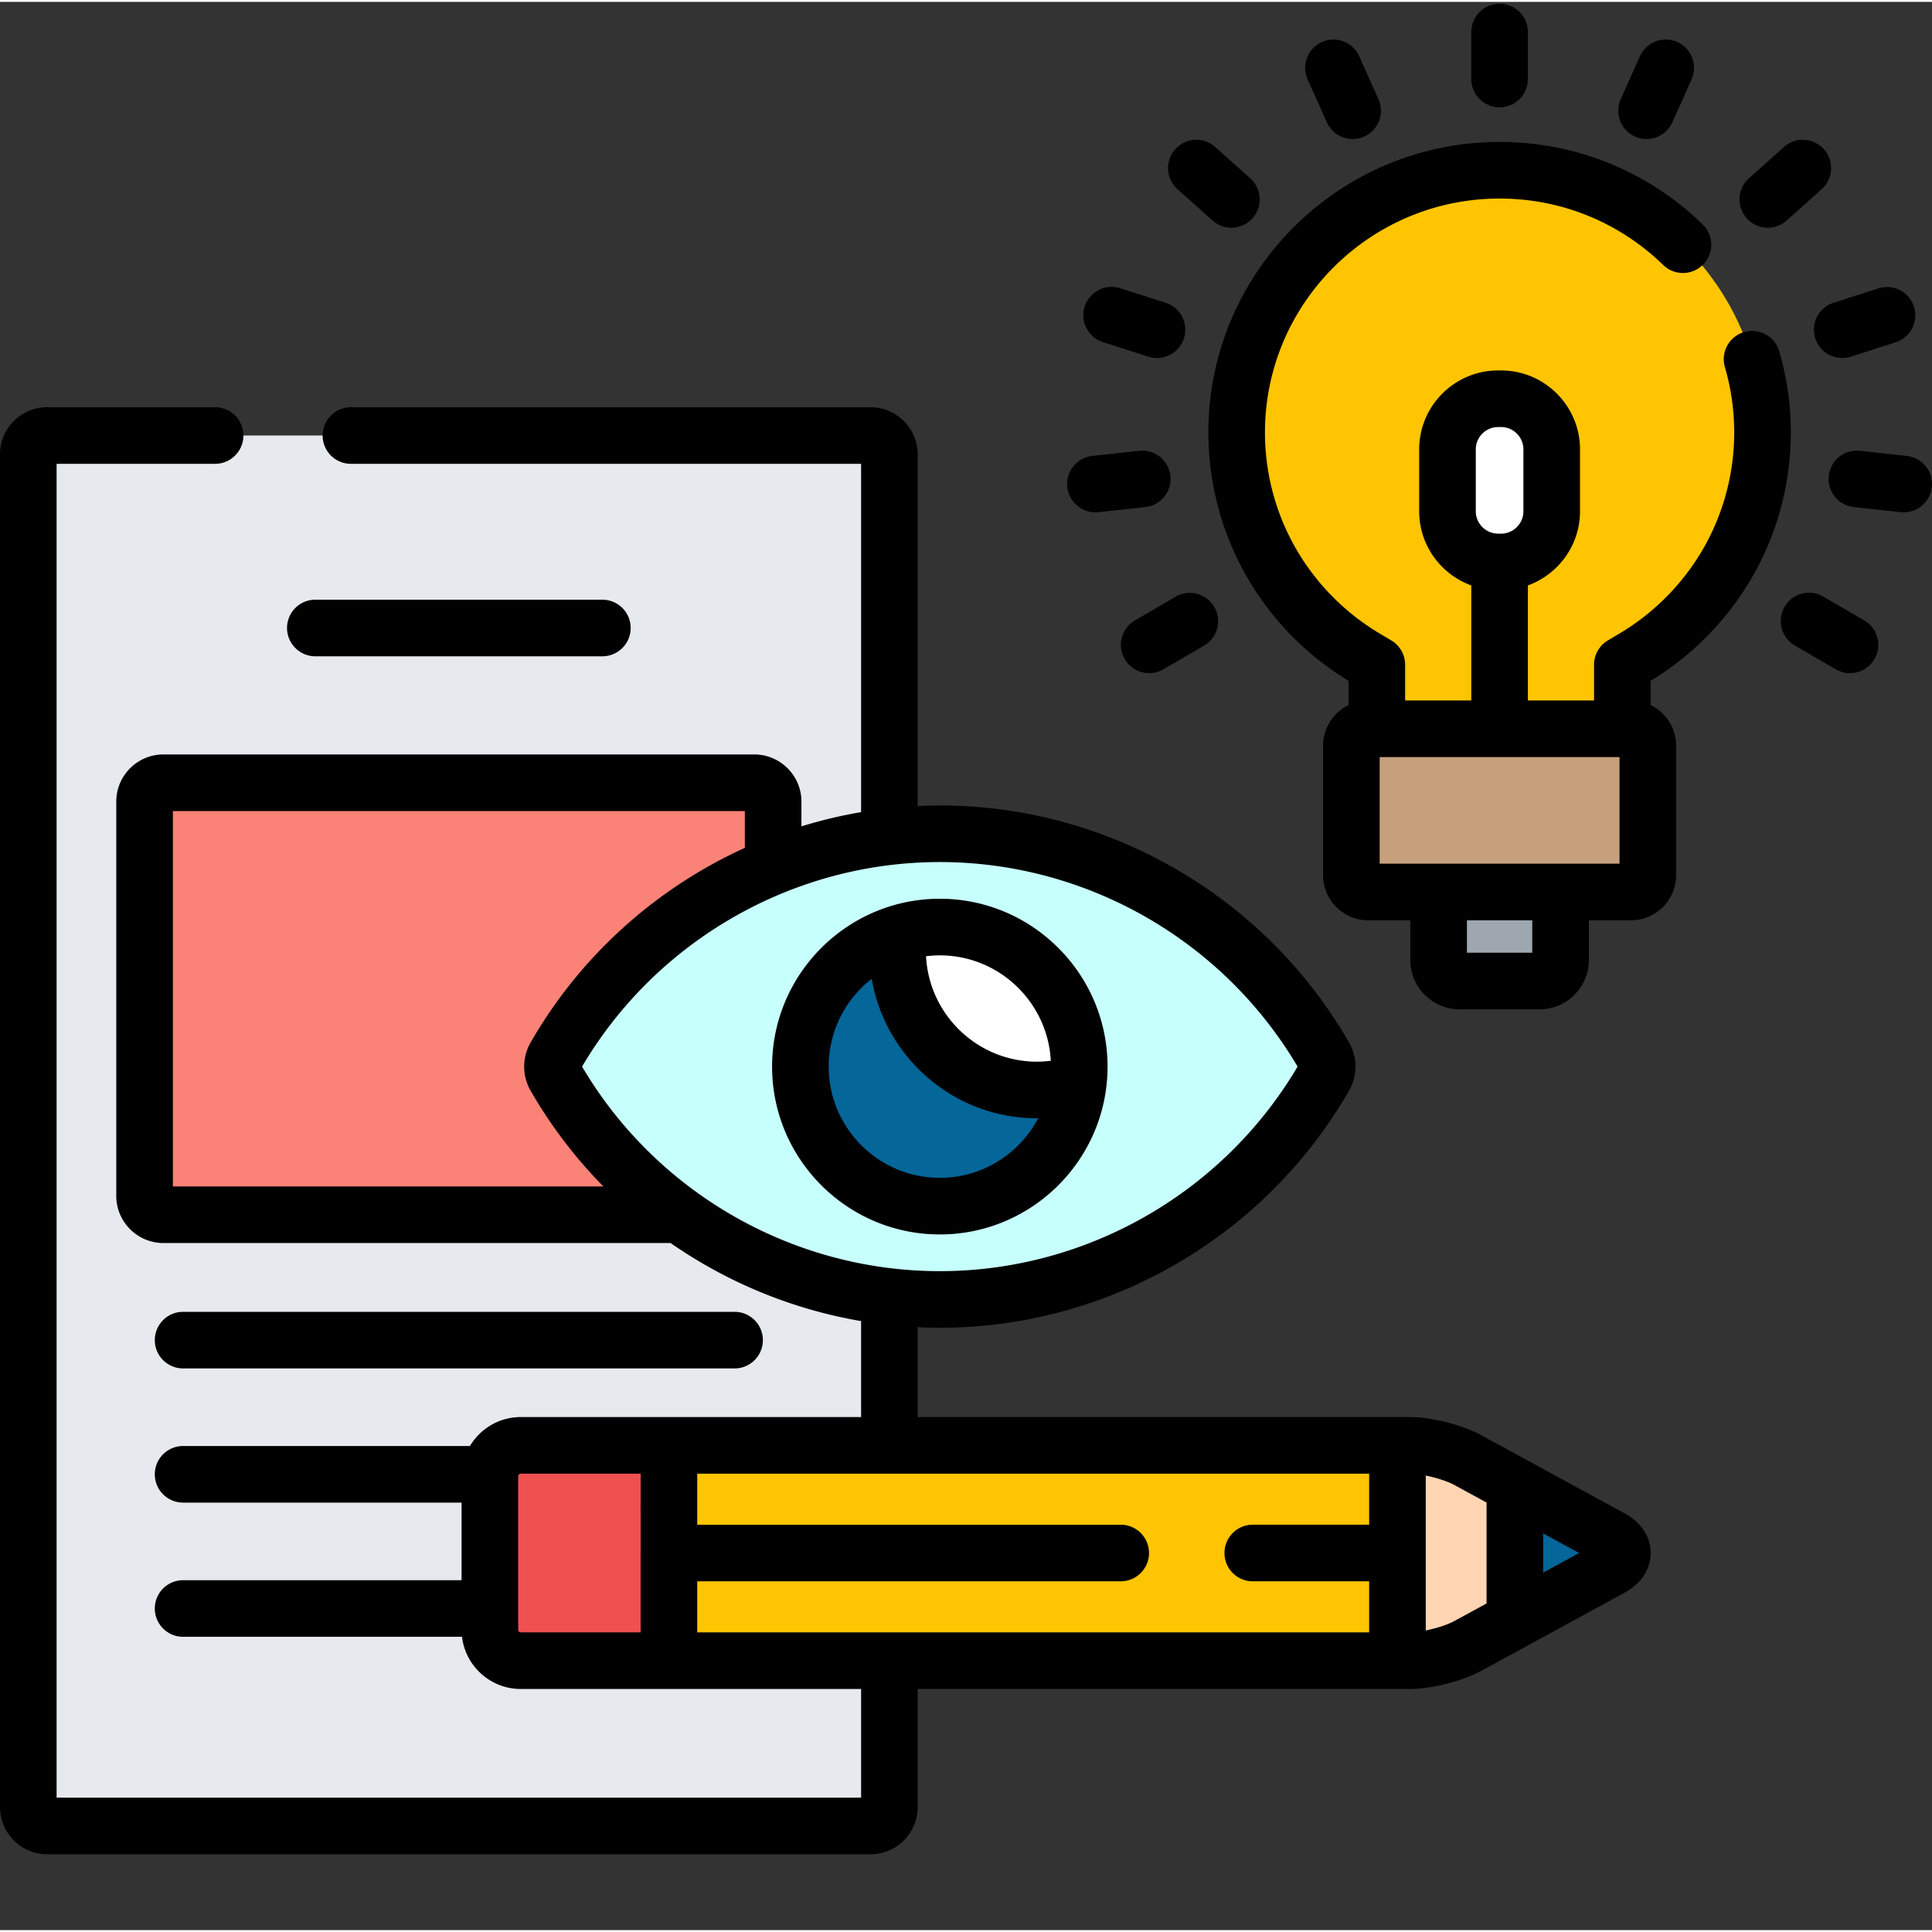
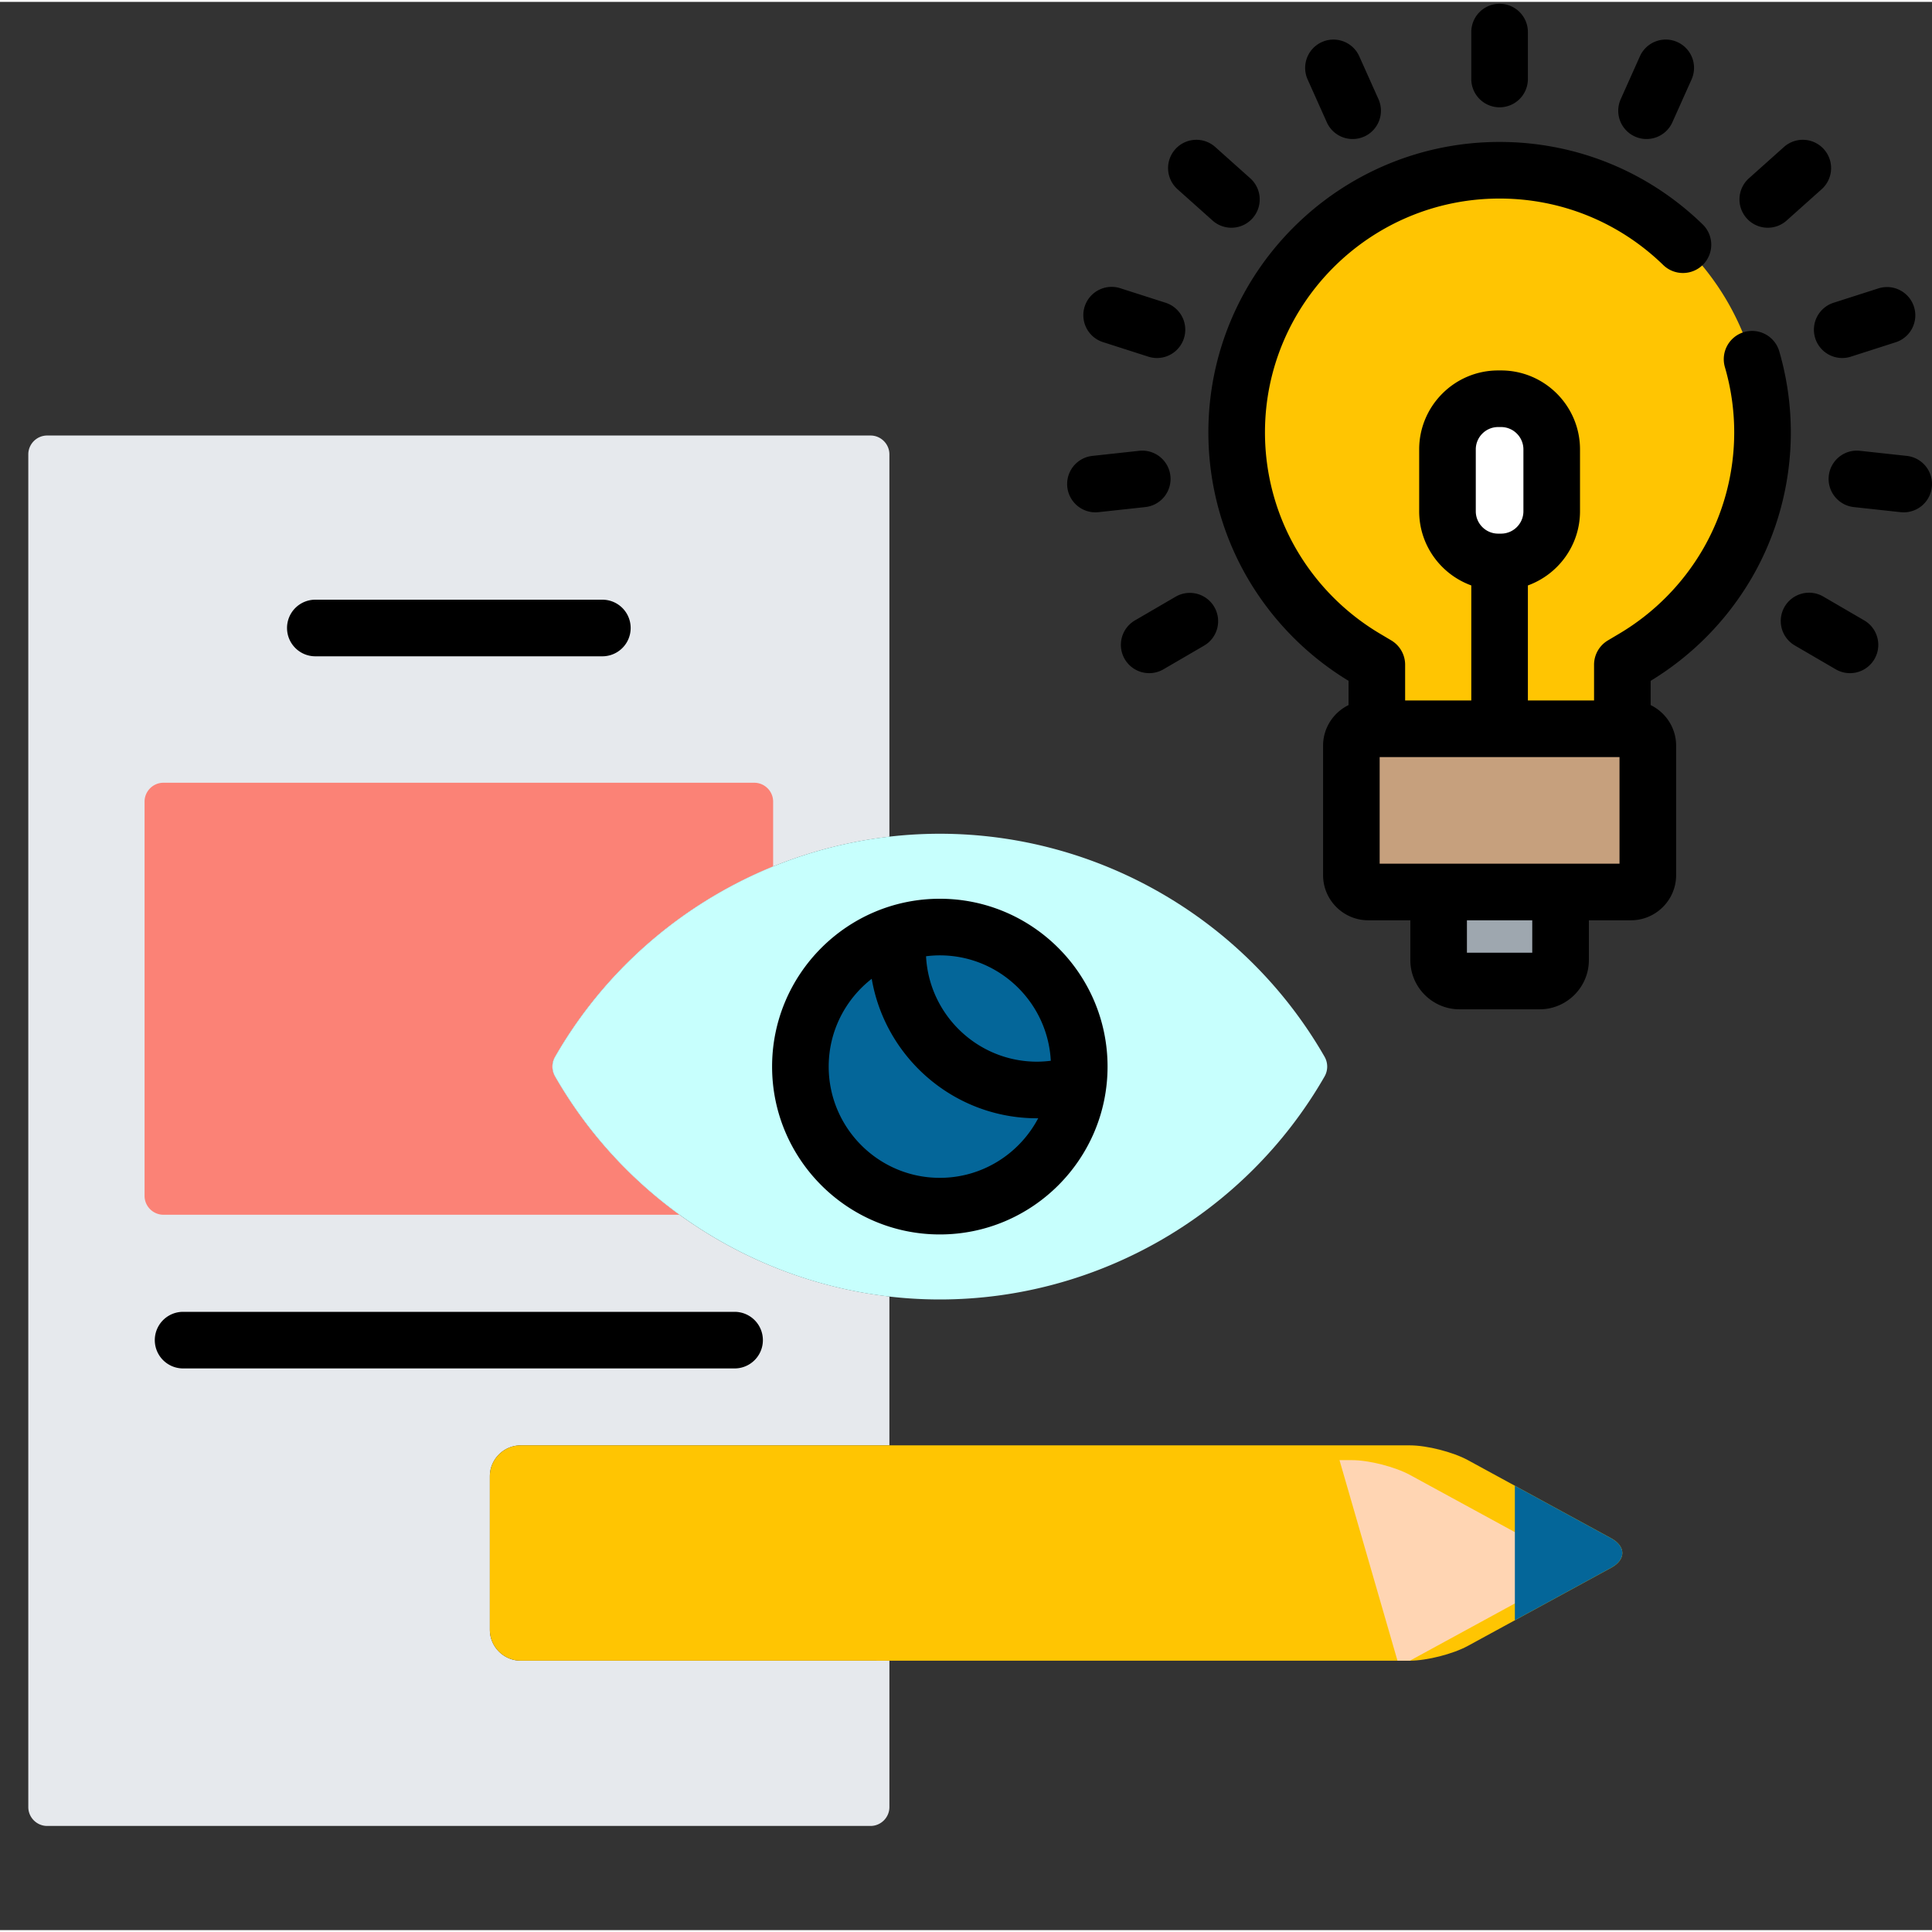
<svg xmlns="http://www.w3.org/2000/svg" version="1.1" width="512" height="512" x="0" y="0" viewBox="0 0 511.999 511" style="enable-background:new 0 0 512 512" xml:space="preserve">
  <rect x="0" y="0" width="511.999" height="511" fill="#333333" stroke="none" />
  <g>
    <path fill="#E6E9ED" d="M138.004 439.594c-4.5 0-8.184-3.676-8.184-8.16v-40.739c0-4.488 3.684-8.16 8.184-8.16h97.695v-39.45c-36.762-4.237-69.914-25.757-88.594-58.3a5.244 5.244 0 0 1 0-5.246c18.68-32.543 51.833-54.062 88.594-58.3V119.917c0-2.75-2.25-5-5-5H12.5c-2.75 0-5 2.25-5 5v358.477c0 2.75 2.25 5 5 5h218.2c2.75 0 5-2.25 5-5v-38.801zm0 0" data-original="#e6e9ed" />
    <path fill="#FB8276" d="M147.105 284.785a5.263 5.263 0 0 1 0-5.246c13.262-23.105 33.82-40.648 57.782-50.406v-17.196c0-2.75-2.25-5-5-5H43.312c-2.75 0-5 2.25-5 5v104.481c0 2.75 2.25 5 5 5h136.77c-13.258-9.61-24.582-22.008-32.977-36.633zm0 0" data-original="#fb8276" />
    <path fill="#C7FFFD" d="M249.059 343.871c-41.965 0-81.032-22.64-101.954-59.086a5.244 5.244 0 0 1 0-5.246c20.922-36.45 59.989-59.086 101.954-59.086 41.968 0 81.035 22.637 101.96 59.086a5.263 5.263 0 0 1 0 5.246c-20.925 36.445-59.992 59.086-101.96 59.086zm0 0" data-original="#c7fffd" />
    <path fill="#046699" d="M286.012 282.16c0-20.422-16.543-36.98-36.95-36.98s-36.949 16.558-36.949 36.98 16.543 36.98 36.95 36.98 36.949-16.558 36.949-36.98zm0 0" data-original="#046699" />
-     <path fill="#FFFFFF" d="M249.059 245.18c-3.793 0-7.454.578-10.903 1.64a37.272 37.272 0 0 0-.289 4.555c0 20.426 16.543 36.98 36.95 36.98 3.796 0 7.456-.574 10.902-1.64a36.51 36.51 0 0 0 .289-4.555c.004-20.426-16.543-36.98-36.95-36.98zm0 0" data-original="#ffffff" />
    <path fill="#FFC502" d="M397.406 44.617c-38.422 0-69.676 31.168-69.676 69.48 0 12.247 3.235 24.282 9.36 34.81a70.05 70.05 0 0 0 24.64 24.886l3.141 1.871v16.973h65.07v-16.973l3.141-1.871a70.093 70.093 0 0 0 24.645-24.887c6.12-10.527 9.355-22.562 9.355-34.808 0-38.313-31.258-69.48-69.676-69.48zm0 0" data-original="#ffc502" />
    <path fill="#FFFFFF" d="M397.02 105.172c-7.383 0-13.422 6.043-13.422 13.433v16.38c0 7.39 6.039 13.433 13.422 13.433h.777c7.379 0 13.422-6.043 13.422-13.434v-16.379c0-7.39-6.043-13.433-13.422-13.433zm0 0" data-original="#ffffff" />
    <path fill="#9EA7AF" d="M381.25 235.887v18.043c0 3.05 2.496 5.547 5.547 5.547h21.223c3.05 0 5.543-2.497 5.543-5.547v-18.043zm0 0" data-original="#9ea7af" />
    <path fill="#C6A07D" d="M436.688 231.406c0 2.465-2.012 4.48-4.473 4.48h-69.613c-2.461 0-4.477-2.015-4.477-4.48v-34.289c0-2.465 2.016-4.48 4.477-4.48h69.613c2.46 0 4.473 2.015 4.473 4.48zm0 0" data-original="#c6a07d" />
    <path fill="#FFC502" d="M138.004 439.594c-4.5 0-8.184-3.676-8.184-8.16v-40.739c0-4.488 3.684-8.16 8.184-8.16H373.64c4.5 0 11.414 1.762 15.363 3.914l37.973 20.7c3.949 2.156 3.949 5.675 0 7.828l-37.973 20.699c-3.95 2.152-10.863 3.918-15.363 3.918zm0 0" data-original="#ffc502" />
-     <path fill="#FFD5B3" d="M370.344 439.594h3.297c4.5 0 11.414-1.766 15.363-3.918l37.973-20.7c3.949-2.152 3.949-5.671 0-7.828l-37.973-20.699c-3.95-2.152-10.863-3.914-15.363-3.914h-3.297zm0 0" data-original="#ffd5b3" />
+     <path fill="#FFD5B3" d="M370.344 439.594h3.297l37.973-20.7c3.949-2.152 3.949-5.671 0-7.828l-37.973-20.699c-3.95-2.152-10.863-3.914-15.363-3.914h-3.297zm0 0" data-original="#ffd5b3" />
    <path fill="#046699" d="m401.453 428.89 25.524-13.913c3.949-2.153 3.949-5.672 0-7.829l-25.524-13.914zm0 0" data-original="#046699" />
-     <path fill="#EF5050" d="M129.82 390.695v40.735c0 4.488 3.684 8.16 8.184 8.16h39.27V382.53h-39.27c-4.5.004-8.184 3.676-8.184 8.164zm0 0" data-original="#ef5050" />
    <path d="M471.52 92.598a7.499 7.499 0 0 0-9.305-5.098 7.5 7.5 0 0 0-5.098 9.3 61.614 61.614 0 0 1 2.465 17.302c0 10.921-2.883 21.652-8.34 31.03a62.59 62.59 0 0 1-21.996 22.22l-3.14 1.867a7.5 7.5 0 0 0-3.665 6.445v9.473h-17.535v-30.489c8.04-2.921 13.813-10.62 13.813-19.664v-16.379c0-11.543-9.387-20.933-20.922-20.933h-.777c-11.536 0-20.922 9.39-20.922 20.933v16.38c0 9.042 5.77 16.742 13.808 19.66v30.492h-17.531v-9.473a7.51 7.51 0 0 0-3.664-6.445l-3.14-1.867a62.526 62.526 0 0 1-21.997-22.22c-5.457-9.378-8.344-20.109-8.344-31.03 0-34.18 27.891-61.985 62.176-61.985 16.274 0 31.676 6.254 43.367 17.613 2.97 2.883 7.72 2.813 10.606-.156a7.498 7.498 0 0 0-.156-10.605c-14.504-14.09-33.618-21.852-53.817-21.852-42.554 0-77.176 34.535-77.176 76.985 0 13.566 3.59 26.906 10.375 38.574a77.585 77.585 0 0 0 26.77 27.25v6.43c-3.988 1.949-6.746 6.03-6.746 10.761v34.293c0 6.602 5.371 11.977 11.973 11.977h11.152v10.543c0 7.195 5.848 13.047 13.043 13.047h21.223c7.19 0 13.046-5.852 13.046-13.047v-10.543h11.149c6.601 0 11.976-5.375 11.976-11.977v-34.293c0-4.73-2.761-8.812-6.75-10.762v-6.43a77.585 77.585 0 0 0 26.77-27.25c6.785-11.667 10.375-25.007 10.375-38.573a76.917 76.917 0 0 0-3.066-21.504zm-80.422 26.007c0-3.273 2.656-5.933 5.922-5.933h.777c3.265 0 5.922 2.66 5.922 5.933v16.38c0 3.273-2.656 5.933-5.922 5.933h-.777c-3.266 0-5.922-2.66-5.922-5.934zm14.964 133.372H388.75v-8.59h17.313zm23.125-23.59h-63.562v-28.25h63.563zM397.406 27.938a7.5 7.5 0 0 0 7.5-7.5V8c0-4.145-3.355-7.5-7.5-7.5s-7.5 3.355-7.5 7.5v12.438c0 4.14 3.36 7.5 7.5 7.5zM351.617 31.906a7.497 7.497 0 0 0 6.848 4.438c1.023 0 2.066-.211 3.062-.653a7.505 7.505 0 0 0 3.782-9.91l-5.086-11.355c-1.692-3.781-6.13-5.473-9.91-3.781a7.499 7.499 0 0 0-3.778 9.91zM312.05 49.64l9.286 8.301a7.484 7.484 0 0 0 4.996 1.91 7.478 7.478 0 0 0 5.594-2.5 7.505 7.505 0 0 0-.59-10.593l-9.285-8.301a7.497 7.497 0 0 0-10.59.594 7.5 7.5 0 0 0 .59 10.59zM292.45 90.21l11.87 3.81a7.497 7.497 0 0 0 9.43-4.852 7.5 7.5 0 0 0-4.852-9.434l-11.87-3.804a7.5 7.5 0 1 0-4.578 14.281zM290.305 135.273c.273 0 .543-.015.82-.046l12.395-1.348a7.495 7.495 0 0 0 6.644-8.266 7.49 7.49 0 0 0-8.266-6.644l-12.394 1.347a7.5 7.5 0 0 0 .8 14.957zM300.77 163.914a7.497 7.497 0 0 0-2.704 10.254 7.502 7.502 0 0 0 10.258 2.707l10.766-6.273a7.495 7.495 0 0 0 2.707-10.254 7.5 7.5 0 0 0-10.258-2.707zM433.285 35.688a7.501 7.501 0 0 0 9.91-3.781l5.086-11.356a7.5 7.5 0 1 0-13.691-6.13l-5.082 11.356a7.495 7.495 0 0 0 3.777 9.91zM468.48 59.852a7.484 7.484 0 0 0 4.997-1.91l9.285-8.301a7.5 7.5 0 0 0 .59-10.59 7.497 7.497 0 0 0-10.59-.594l-9.285 8.3a7.505 7.505 0 0 0-.59 10.595 7.484 7.484 0 0 0 5.593 2.5zM481.063 89.168a7.505 7.505 0 0 0 7.14 5.21c.758 0 1.531-.116 2.293-.358l11.871-3.81c3.942-1.26 6.113-5.483 4.852-9.429a7.502 7.502 0 0 0-9.434-4.851l-11.87 3.804a7.5 7.5 0 0 0-4.852 9.434zM505.309 120.316l-12.395-1.347c-4.125-.461-7.82 2.527-8.27 6.644a7.503 7.503 0 0 0 6.649 8.27l12.395 1.347a7.5 7.5 0 0 0 8.266-6.645 7.498 7.498 0 0 0-6.645-8.269zM494.04 163.914l-10.767-6.273a7.5 7.5 0 1 0-7.55 12.96l10.765 6.274a7.502 7.502 0 0 0 10.258-2.707c2.082-3.578.871-8.172-2.707-10.254zM83.566 173.426h76.067a7.5 7.5 0 1 0 0-15H83.566a7.497 7.497 0 0 0-7.5 7.5c0 4.14 3.36 7.5 7.5 7.5zM48.523 362.148h146.149c4.144 0 7.5-3.355 7.5-7.5a7.5 7.5 0 0 0-7.5-7.5H48.523a7.5 7.5 0 1 0 0 15zM293.512 282.16c0-24.527-19.942-44.48-44.45-44.48-24.511 0-44.449 19.953-44.449 44.48s19.938 44.48 44.45 44.48c24.507 0 44.449-19.952 44.449-44.48zm-44.453-29.48c15.722 0 28.601 12.394 29.41 27.933a29.92 29.92 0 0 1-3.653.242c-15.722 0-28.605-12.398-29.406-27.937a28.857 28.857 0 0 1 3.649-.238zm-29.446 29.48c0-9.45 4.473-17.87 11.403-23.27 3.578 20.958 21.851 36.965 43.8 36.965.106 0 .211-.007.317-.007-4.938 9.379-14.766 15.793-26.074 15.793-16.235 0-29.446-13.227-29.446-29.48zm0 0" fill="#000000" data-original="#000000" />
-     <path d="m430.566 400.563-37.972-20.7c-5.051-2.754-13.2-4.828-18.953-4.828H243.199v-23.82c1.946.094 3.899.156 5.86.156 44.644 0 86.203-24.086 108.464-62.855a12.82 12.82 0 0 0 0-12.715c-22.257-38.766-63.82-62.848-108.464-62.848-1.961 0-3.914.063-5.86.152v-93.187c0-6.89-5.61-12.5-12.5-12.5H93a7.5 7.5 0 0 0-7.5 7.5c0 4.145 3.355 7.5 7.5 7.5h135.2v92.305a124.336 124.336 0 0 0-15.813 3.77v-6.555c0-6.895-5.606-12.5-12.5-12.5H43.312c-6.894 0-12.5 5.605-12.5 12.5v104.48c0 6.89 5.606 12.5 12.5 12.5h134.399c15.02 10.437 32.246 17.574 50.488 20.684v25.433h-90.195c-5.723 0-10.727 3.086-13.465 7.672H48.523a7.5 7.5 0 1 0 0 15h73.797v20.563H48.523a7.5 7.5 0 1 0 0 15h73.915c.914 7.77 7.542 13.824 15.566 13.824h90.195v28.804H15v-353.48h42c4.145 0 7.5-3.356 7.5-7.5a7.5 7.5 0 0 0-7.5-7.5H12.5c-6.895 0-12.5 5.61-12.5 12.5v358.477c0 6.894 5.605 12.5 12.5 12.5h218.2c6.89 0 12.5-5.606 12.5-12.5v-31.301h130.44c5.755 0 13.903-2.078 18.954-4.832l37.976-20.7c4.364-2.382 6.868-6.207 6.868-10.5 0-4.289-2.504-8.117-6.872-10.5zm-260.793 31.53h-31.77c-.355 0-.683-.316-.683-.66v-40.738c0-.343.325-.66.684-.66h31.77zM45.813 313.919v-99.48h151.574v9.753c-23.48 10.692-43.551 28.555-56.785 51.61a12.807 12.807 0 0 0 0 12.719 124.54 124.54 0 0 0 19.304 25.398zm108.44-31.758c19.74-33.473 55.946-54.207 94.81-54.207 38.859 0 75.066 20.738 94.808 54.207-19.746 33.469-55.953 54.211-94.809 54.211-38.859 0-75.066-20.734-94.808-54.21zm208.59 121.402H332a7.5 7.5 0 0 0-7.5 7.5c0 4.145 3.355 7.5 7.5 7.5h30.844v13.532h-178.07v-13.531H297a7.5 7.5 0 1 0 0-15H184.773v-13.528h178.07zm31.11 20.875-8.539 4.657c-1.809.984-4.805 1.937-7.57 2.492v-41.047c2.77.559 5.761 1.508 7.57 2.492l8.54 4.656zm15-8.175v-10.395l9.535 5.195zm0 0" fill="#000000" data-original="#000000" />
  </g>
</svg>